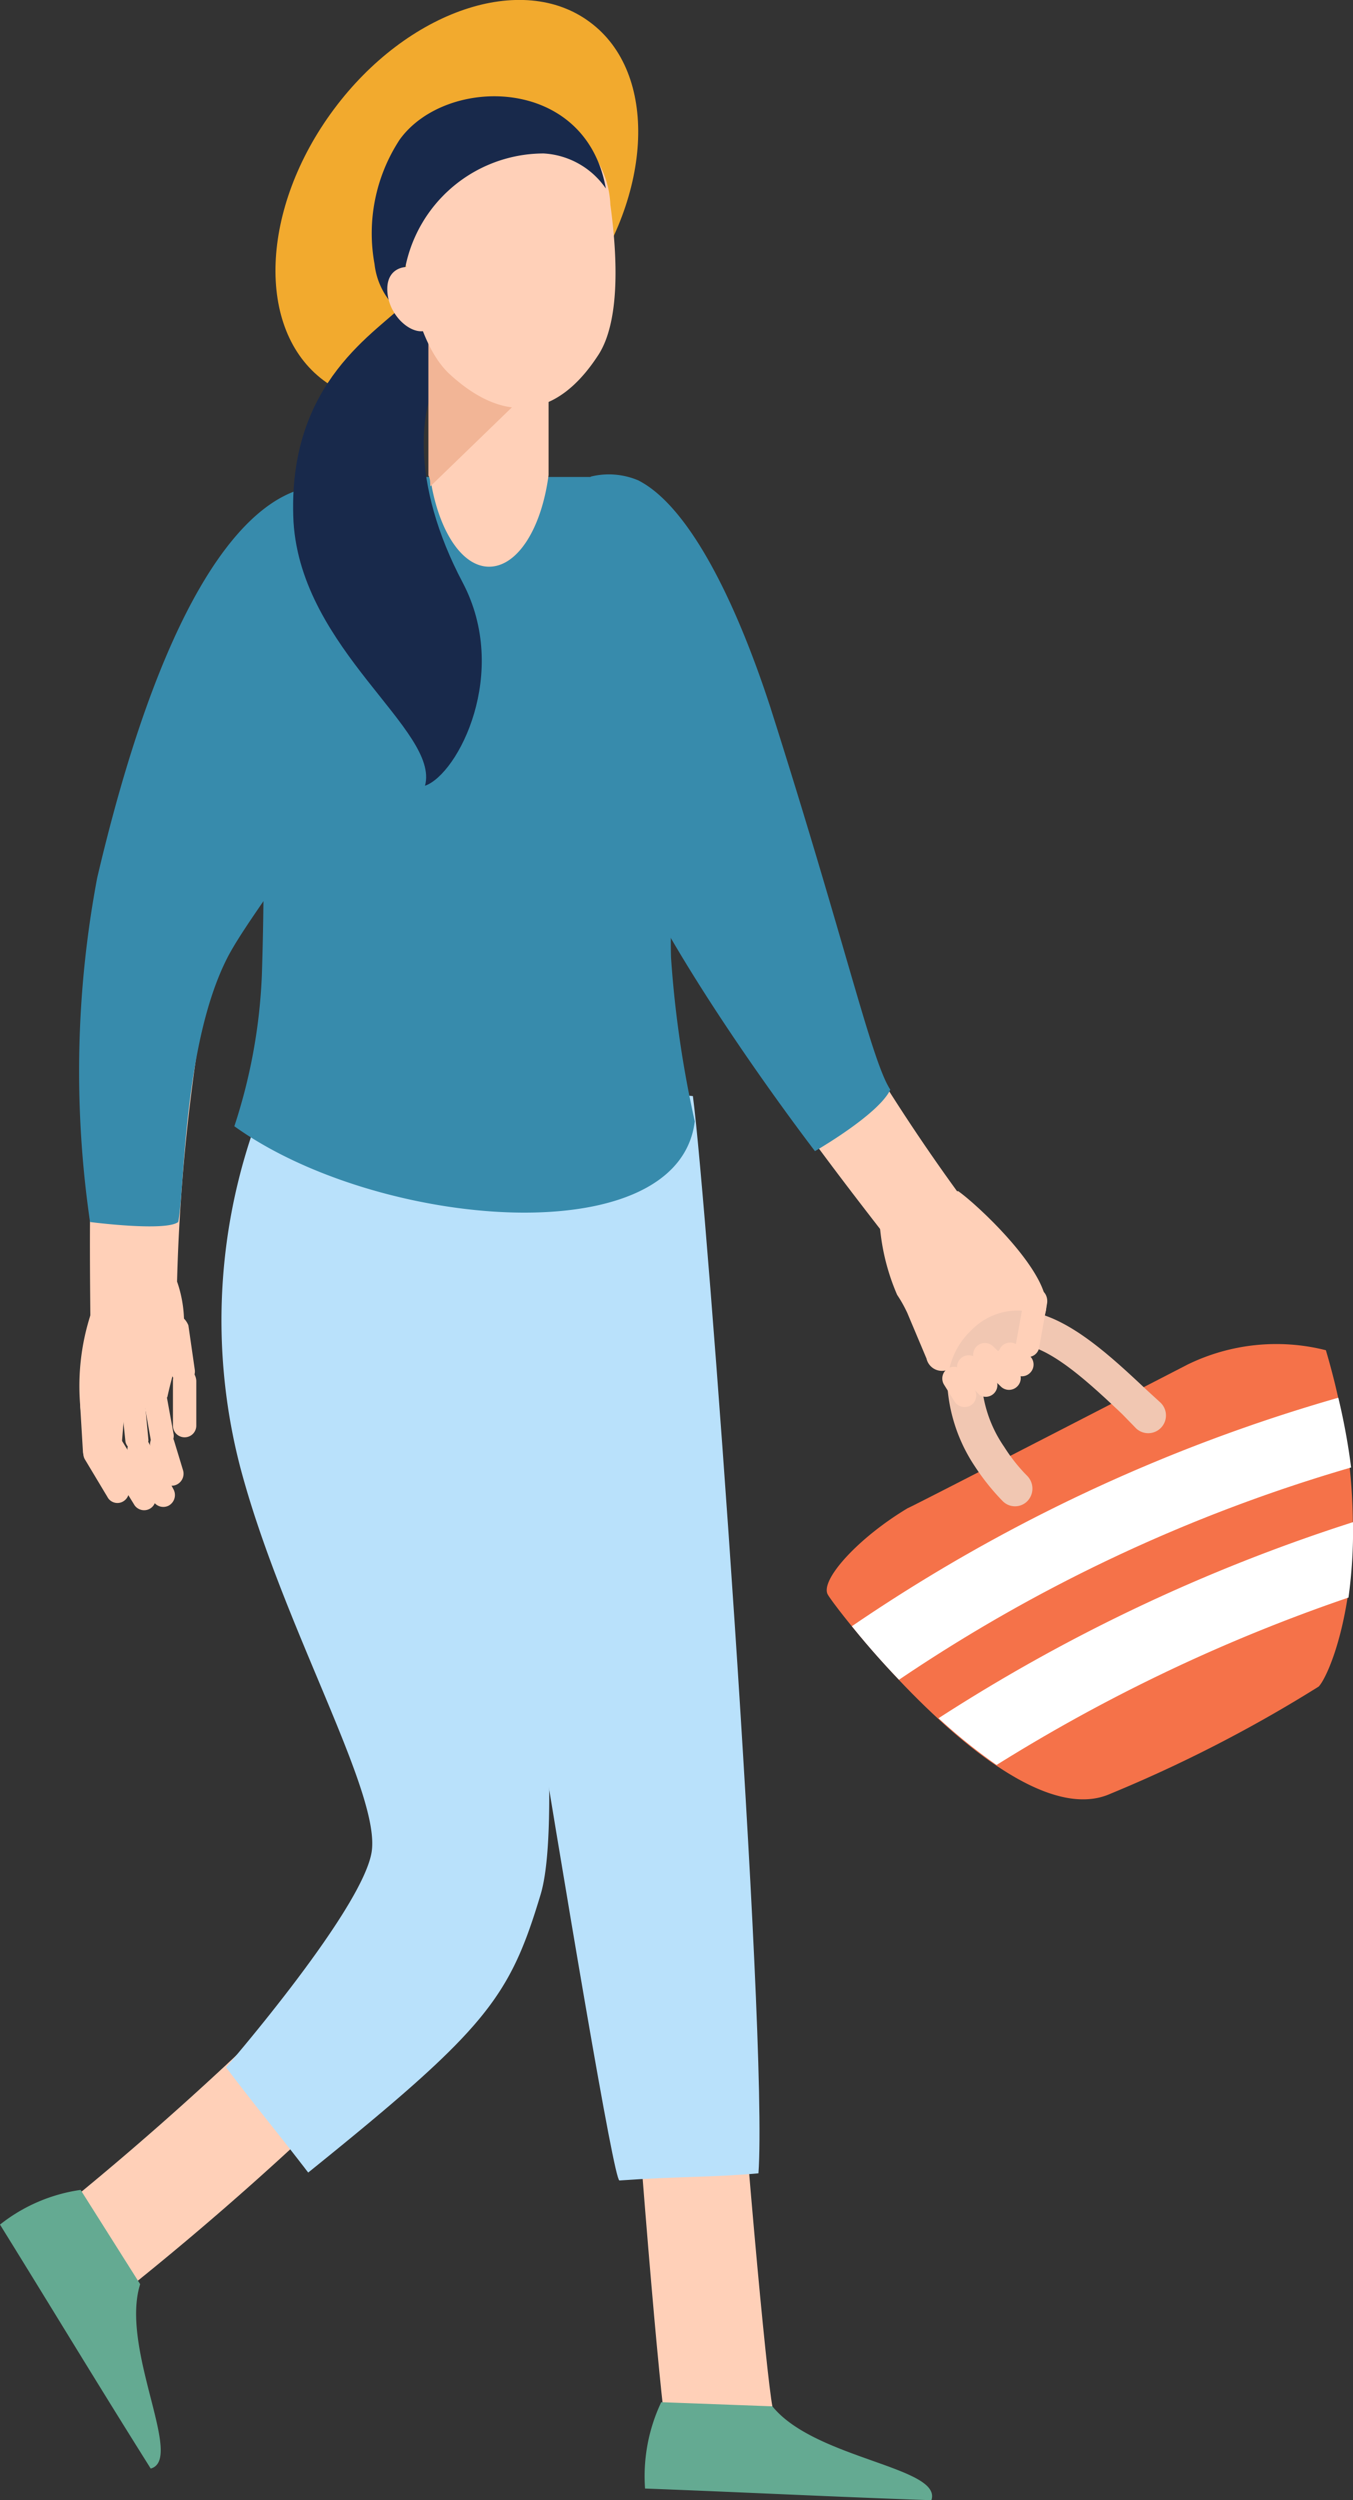
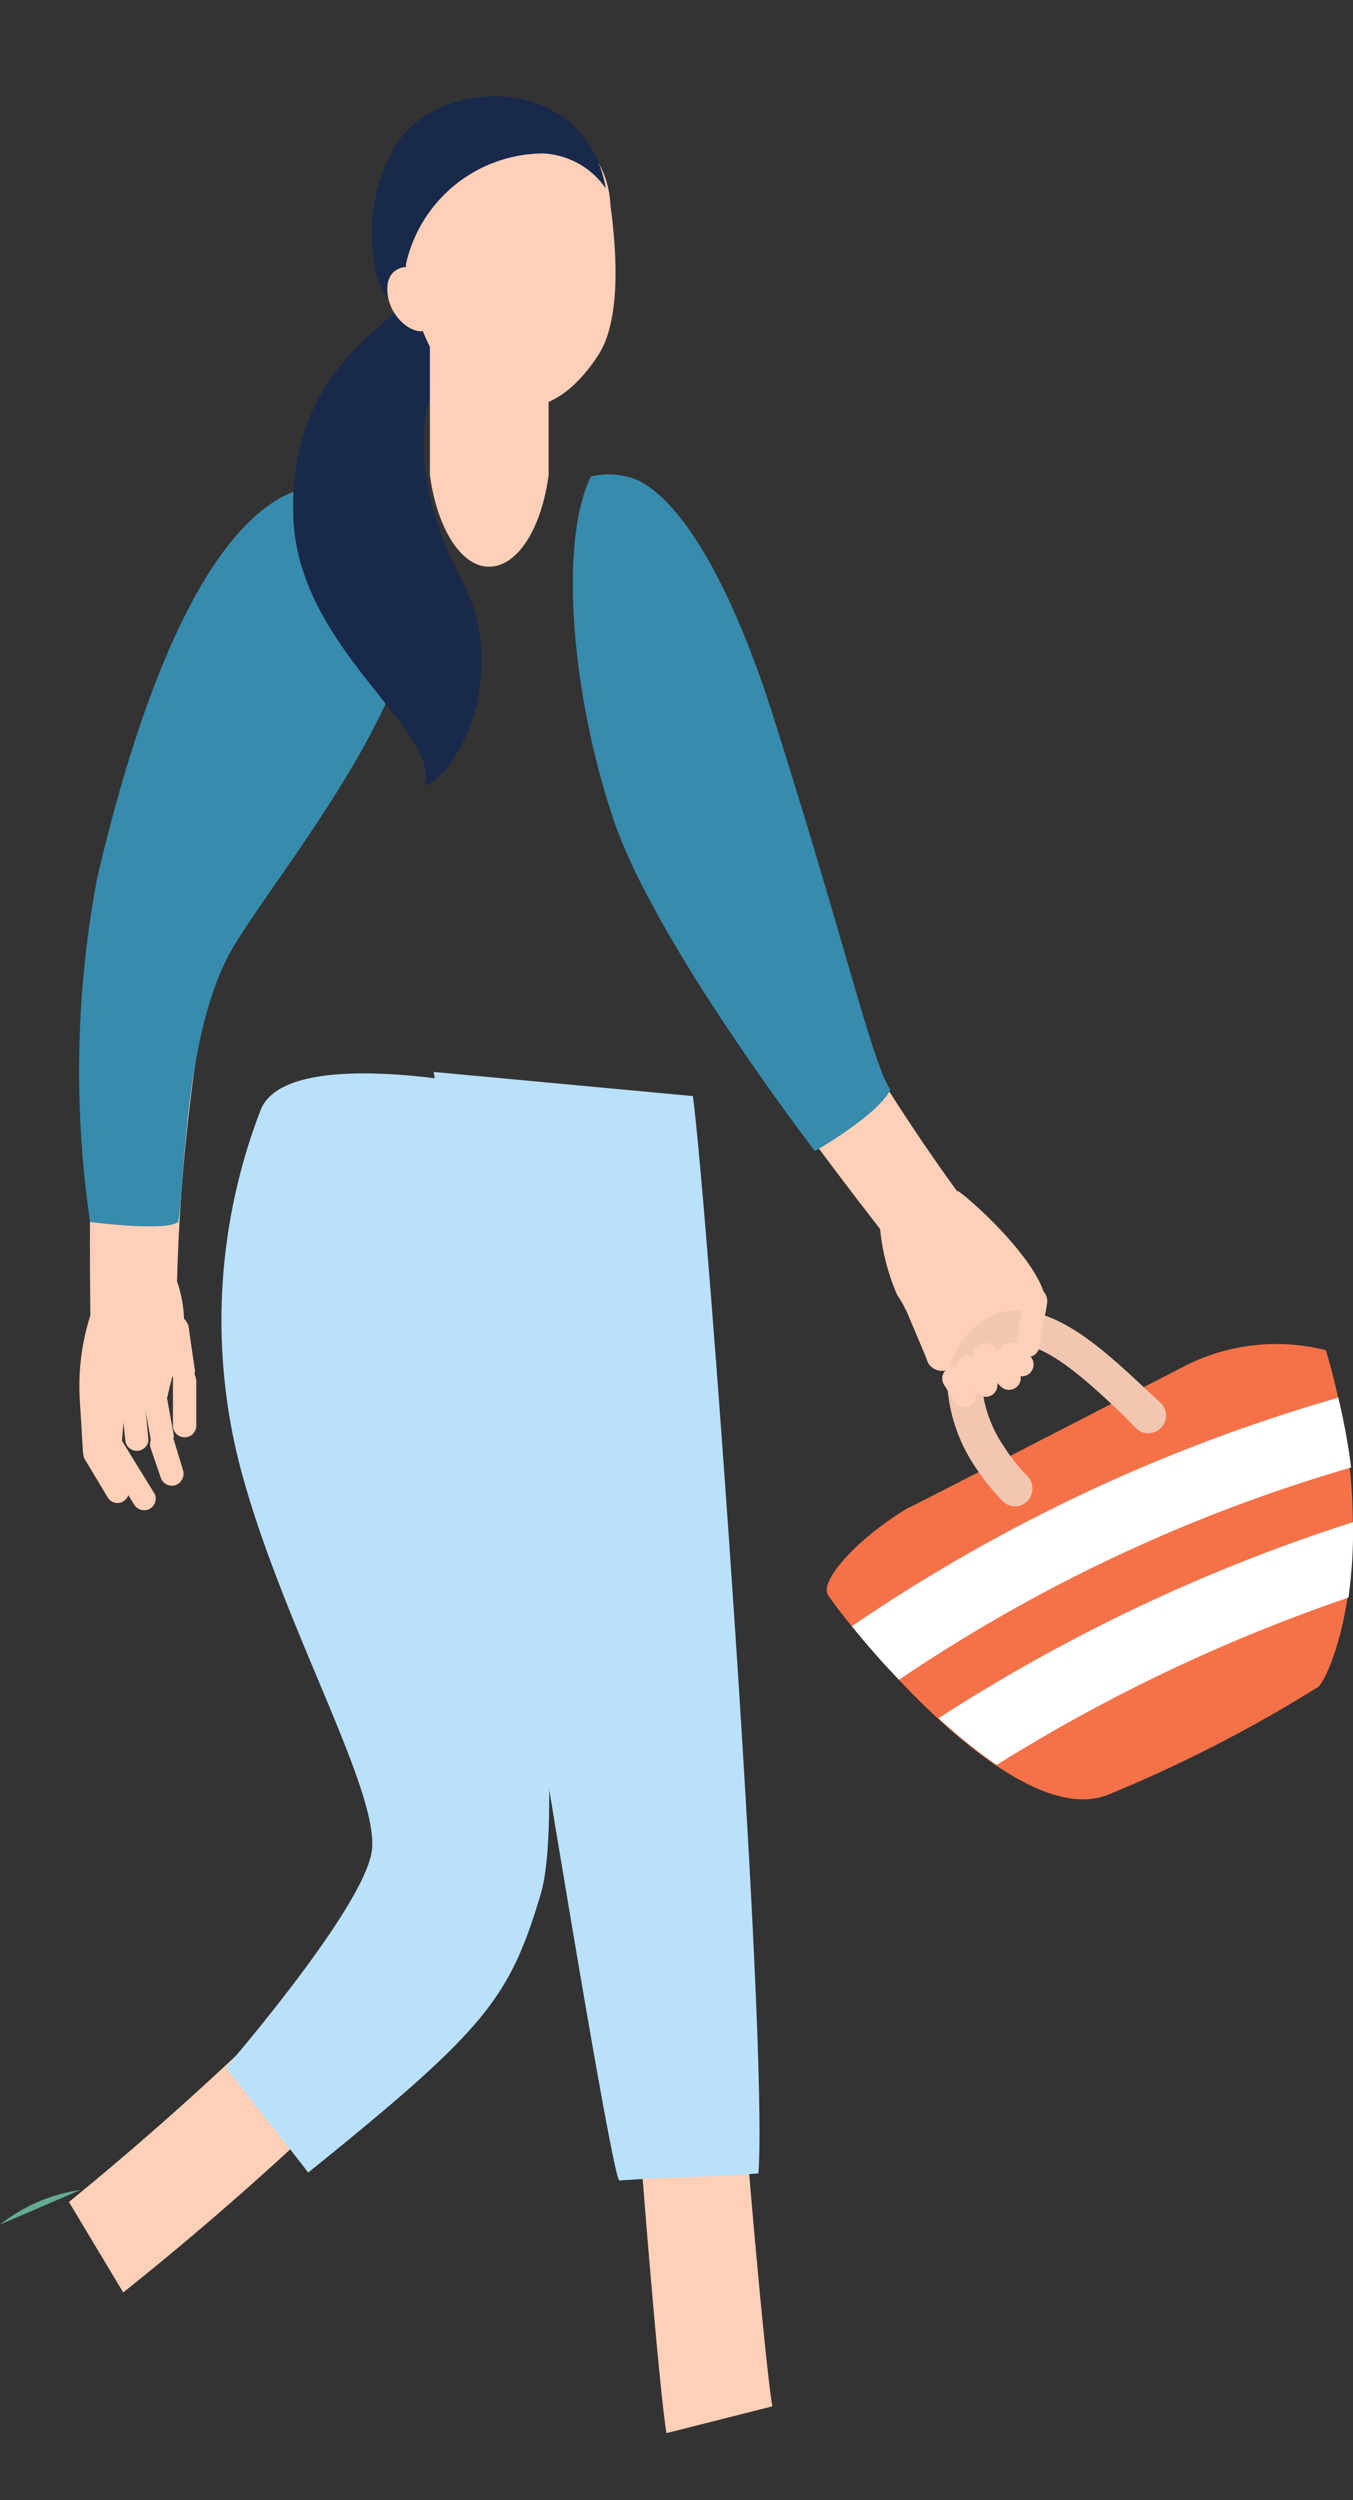
<svg xmlns="http://www.w3.org/2000/svg" viewBox="0 0 35.91 66.31">
  <rect x="0" y="0" width="35.91" height="66.31" fill="#333333" stroke="none" />
  <defs>
    <style>.cls-1{fill:#f2aa2e;}.cls-1,.cls-10,.cls-2,.cls-3,.cls-4,.cls-5,.cls-6,.cls-7,.cls-8,.cls-9{fill-rule:evenodd;}.cls-2{fill:#ffd0b8;}.cls-3{fill:#b9e1fb;}.cls-4{fill:#378bac;}.cls-5{fill:#64aa92;}.cls-6{fill:#18294b;}.cls-7{fill:#f2b596;}.cls-8{fill:#f57249;}.cls-9{fill:#f1c7b2;}.cls-10{fill:#fff;}</style>
  </defs>
  <title>アセット 4</title>
  <g id="レイヤー_2" data-name="レイヤー 2">
    <g id="レイヤー_1-2" data-name="レイヤー 1">
-       <path class="cls-1" d="M15.66.59C13.86-.76,10.81.28,8.86,2.9s-2.08,5.84-.27,7.19,4.85.3,6.8-2.32S17.47,1.93,15.66.59Z" />
      <path class="cls-2" d="M18.34,16.11c.14.64.25.6.42,1.3A55.57,55.57,0,0,0,20.36,23,51.1,51.1,0,0,0,25.7,32L24.44,34c-1-1.36-5.24-6.47-6.68-9.93a59.39,59.39,0,0,1-1.72-6c-.21-.85-.35-1-.52-1.75-.52-2.48.24-3,1-3S17.83,13.76,18.34,16.11Z" />
      <path class="cls-2" d="M15.42,35.09c.21,1.59.66,8.55,1.1,15.27s1,13.27,1.17,14.17l2.81-.71c-.15-.76-.74-7-1.18-13.63s-.89-13.73-1.12-15.46Z" />
      <path class="cls-2" d="M8,35.87A80.29,80.29,0,0,1,10.42,45a12.88,12.88,0,0,1,.42,4.51,15,15,0,0,1-2.72,3.21,83.47,83.47,0,0,1-6.29,5.68l1.44,2.4a82.7,82.7,0,0,0,6.84-6.1,15.75,15.75,0,0,0,3.38-4.27c.41-1.18.19-3.45-.31-6A83.38,83.38,0,0,0,10.62,35Z" />
      <path class="cls-3" d="M18.39,29.07c.37,2.76,2,24.88,1.74,28.57-1.21.11-2.15.08-3.69.19-.29,0-4.93-29.4-4.93-29.4Z" />
      <path class="cls-3" d="M12.88,28.81c.64,5.51,2.3,18.67,1.47,21.43s-1.44,3.57-6.17,7.38C7.36,56.55,6.81,55.9,6,54.83c0,0,3.58-4.13,3.86-5.69S7.46,43.07,6.36,38.85a15.48,15.48,0,0,1,.55-9.39C7.55,27.71,12.88,28.81,12.88,28.81Z" />
-       <path class="cls-4" d="M6.22,29.87a14.7,14.7,0,0,0,.73-4,90.3,90.3,0,0,0-.28-10.6,2.5,2.5,0,0,1,2.57-2.62h7.1c1.45,0,.36,1.1,1.09,2.35a6.65,6.65,0,0,1,1,3.51,19.24,19.24,0,0,0-.56,3.07c0,1.67-.09,2.89-.06,3.82a28.76,28.76,0,0,0,.63,4.34C18,33.29,10,32.59,6.22,29.87Z" />
      <path class="cls-2" d="M9,16.78c-.28.59-.58,1.24-.87,1.9a55.9,55.9,0,0,0-2.19,5.43A50.28,50.28,0,0,0,4.69,34.42L2.4,35.3c0-1.71-.18-8.32.8-11.94a60.16,60.16,0,0,1,2.33-5.82c.36-.8.73-1.6,1.08-2.32,1.1-2.27,2-2.21,2.64-1.78S10,14.61,9,16.78Z" />
      <path class="cls-2" d="M4.27,39.2,4,38.41A.31.31,0,0,1,4.24,38h0a.32.32,0,0,1,.38.21l.24.79a.32.32,0,0,1-.21.39h0A.31.31,0,0,1,4.27,39.2Z" />
-       <path class="cls-2" d="M4.06,39.8,3.4,38.54a.31.31,0,0,1,.54-.29l.67,1.26a.32.32,0,0,1-.13.42h0A.31.31,0,0,1,4.06,39.8Z" />
      <path class="cls-2" d="M3.57,39.92l-.93-1.51A.31.31,0,0,1,2.76,38h0a.31.31,0,0,1,.42.12l.93,1.51A.31.31,0,0,1,4,40H4A.31.31,0,0,1,3.57,39.92Z" />
      <path class="cls-2" d="M2.85,39.7l-.6-1a.31.31,0,0,1,.12-.42h0a.31.31,0,0,1,.42.12l.6,1a.32.32,0,0,1-.12.42h0A.3.3,0,0,1,2.85,39.7Z" />
      <path class="cls-2" d="M2.2,38.48l-.07-1.17a.32.32,0,0,1,.3-.32h0a.32.32,0,0,1,.32.3l.06,1.17a.32.32,0,0,1-.29.32h0A.3.3,0,0,1,2.2,38.48Z" />
      <path class="cls-2" d="M2.66,38.41,2.72,37a.31.31,0,0,1,.35-.26h0a.3.3,0,0,1,.26.35l-.1,1.23C3.2,38.66,2.64,38.87,2.66,38.41Z" />
      <path class="cls-2" d="M3.33,38.24l-.12-1.17a.32.32,0,0,1,.29-.33h0a.31.31,0,0,1,.33.29l.11,1.17A.31.31,0,0,1,3.33,38.24Z" />
      <path class="cls-2" d="M4,38.18,3.79,37a.32.32,0,0,1,.26-.36h0a.32.32,0,0,1,.35.26l.21,1.15a.34.34,0,0,1-.26.36h0A.3.3,0,0,1,4,38.18Z" />
      <path class="cls-2" d="M2.17,37.64a6.17,6.17,0,0,1,.27-2.88c.47-.87,2.08-1.37,2.28-.71a3.3,3.3,0,0,1,.11,1.63,12.2,12.2,0,0,0-.39,1.38A4.73,4.73,0,0,0,2.17,37.64Z" />
      <path class="cls-2" d="M5.21,36.62l0,1.18a.31.31,0,0,1-.31.32h0a.31.31,0,0,1-.31-.32l0-1.19c0-.17.14-.28.31-.31h0C5.06,36.27,5.2,36.44,5.21,36.62Z" />
      <path class="cls-2" d="M5,35.15l.17,1.18a.31.31,0,0,1-.27.35h0a.31.31,0,0,1-.35-.27l-.72-1c-.1-.14.7-.39.82-.51h0C4.78,34.83,4.94,35,5,35.15Z" />
-       <path class="cls-5" d="M17.55,63.71A4.59,4.59,0,0,0,17.12,66c2.64.1,5,.22,7.6.31.3-.88-3.09-1.09-4.22-2.49Z" />
-       <path class="cls-5" d="M2.14,58.08A4.45,4.45,0,0,0,0,59c1.39,2.24,2.59,4.23,4,6.47.9-.24-.82-3.17-.28-4.89Z" />
+       <path class="cls-5" d="M2.14,58.08A4.45,4.45,0,0,0,0,59Z" />
      <path class="cls-4" d="M9.19,13c-1.43-.52-4.31.49-6.61,10.28a27.65,27.65,0,0,0-.19,9.13s2,.26,2.34,0c.17-.82.13-4.7,1.3-7S14.34,15.26,9.19,13Z" />
      <path class="cls-6" d="M10.79,8c-.72.79-3.19,2.08-3,5.84.21,3.41,3.89,5.53,3.49,7,.88-.31,2.26-3,1-5.39-1.36-2.57-1.31-4.91-.26-6Z" />
      <path class="cls-2" d="M14.48,8.25H11.41a1.7,1.7,0,0,0,0,.22V12.6c.19,1.4.82,2.43,1.57,2.43s1.39-1,1.58-2.43V8.47C14.51,8.4,14.49,8.32,14.48,8.25Z" />
-       <path class="cls-7" d="M14.52,8.63h0V9.9l-3.1,3c0-.1,0-.2-.05-.29v-4h3.15Z" />
      <path class="cls-2" d="M13.1,3.11a2.5,2.5,0,0,1,3.1,2.32c.35,2.57-.05,3.58-.33,4-1.09,1.67-2.48,1.84-3.95.48-.37-.35-1-1.23-1.27-3.81A2.51,2.51,0,0,1,13.1,3.11Z" />
      <path class="cls-6" d="M10.7,7.49c-.14.69.17.27.58,1.14A1.93,1.93,0,0,1,9.94,7a4.53,4.53,0,0,1,.67-3.3C11.84,2,15.55,2,16.08,5a2.15,2.15,0,0,0-1.65-.93A3.75,3.75,0,0,0,10.7,7.49Z" />
      <path class="cls-2" d="M11.21,7.37a.48.48,0,0,0-.4-.29c-.22,0-.6.14-.52.74s.64,1.06,1,.95S11.26,7.53,11.21,7.37Z" />
      <path class="cls-4" d="M15.68,12.64a2,2,0,0,1,1.26.1c1.32.67,2.56,3.12,3.5,6,2,6.27,2.69,9.4,3.19,10.16-.31.66-2,1.63-2,1.63S17.37,25,16.27,21.7,14.83,14.4,15.68,12.64Z" />
      <path class="cls-8" d="M35.19,35.81a5.37,5.37,0,0,0-3.67.38S24.13,40,24.09,40c-1.32.79-2.33,1.91-2.12,2.29s4.9,6.46,7.51,5.28A36.94,36.94,0,0,0,35,44.73C35.36,44.35,36.73,41,35.19,35.81Z" />
      <path class="cls-2" d="M26.74,35.55a.42.42,0,0,1-.61.43.43.43,0,0,1-.78.19.42.42,0,0,1-.76-.14l-.51-1.21a3.5,3.5,0,0,0-.27-.48,5.81,5.81,0,0,1-.47-2c.09-.48,1.54-.64,2.09-.75.59.41,3.28,2.93,2,3.58C27.43,35.16,27.27,35.93,26.74,35.55Z" />
      <path class="cls-9" d="M30.16,37.89a.47.47,0,0,0,.63-.7l-.35-.32c-1.31-1.23-2.94-2.75-4.37-1.83a1.81,1.81,0,0,0-.3.25,2,2,0,0,0-.6,1.73,4.38,4.38,0,0,0,.71,1.88,6.07,6.07,0,0,0,.73.91.46.46,0,0,0,.66,0,.48.48,0,0,0,0-.66,4.52,4.52,0,0,1-.62-.78,3.4,3.4,0,0,1-.57-1.46,1.17,1.17,0,0,1,.31-1l.17-.13c.82-.53,2.15.71,3.22,1.72Z" />
      <path class="cls-2" d="M25.58,36.39l.28.45a.31.31,0,0,1-.09.43h0a.32.32,0,0,1-.43-.09l-.28-.45A.31.31,0,0,1,25.58,36.39Z" />
      <path class="cls-2" d="M25.89,36l.54.58A.31.31,0,0,1,26,37l-.55-.58A.31.31,0,0,1,25.89,36Z" />
      <path class="cls-2" d="M26.36,35.71l.64.62a.31.31,0,0,1,0,.44h0a.31.31,0,0,1-.44,0l-.64-.62A.31.31,0,0,1,26.36,35.71Z" />
      <path class="cls-2" d="M27,35.67l.34.3a.31.31,0,0,1,0,.44h0a.31.31,0,0,1-.44,0l-.33-.3A.31.31,0,0,1,27,35.67Z" />
      <path class="cls-2" d="M27.79,34.57l-.21,1.17a.3.3,0,0,1-.37.24h0a.3.3,0,0,1-.24-.37l.21-1.17a.33.33,0,0,1,.37-.24h0C27.72,34.2,27.82,34.4,27.79,34.57Z" />
      <path class="cls-2" d="M27,33.21l.66,1a.32.32,0,0,1-.15.42h0a.33.33,0,0,1-.42-.15l-1-.75c-.14-.1.32-.71.49-.71h0C26.8,33.06,27,33.06,27,33.21Z" />
      <path class="cls-10" d="M35.52,37.07a44.71,44.71,0,0,0-12.91,6.06c.32.4.75.9,1.25,1.42a42.68,42.68,0,0,1,12-5.63A17.27,17.27,0,0,0,35.52,37.07Z" />
      <path class="cls-10" d="M35.91,40.37a46.24,46.24,0,0,0-11,5.2,14.67,14.67,0,0,0,1.54,1.24,45.11,45.11,0,0,1,9.34-4.44A13.15,13.15,0,0,0,35.91,40.37Z" />
    </g>
  </g>
</svg>